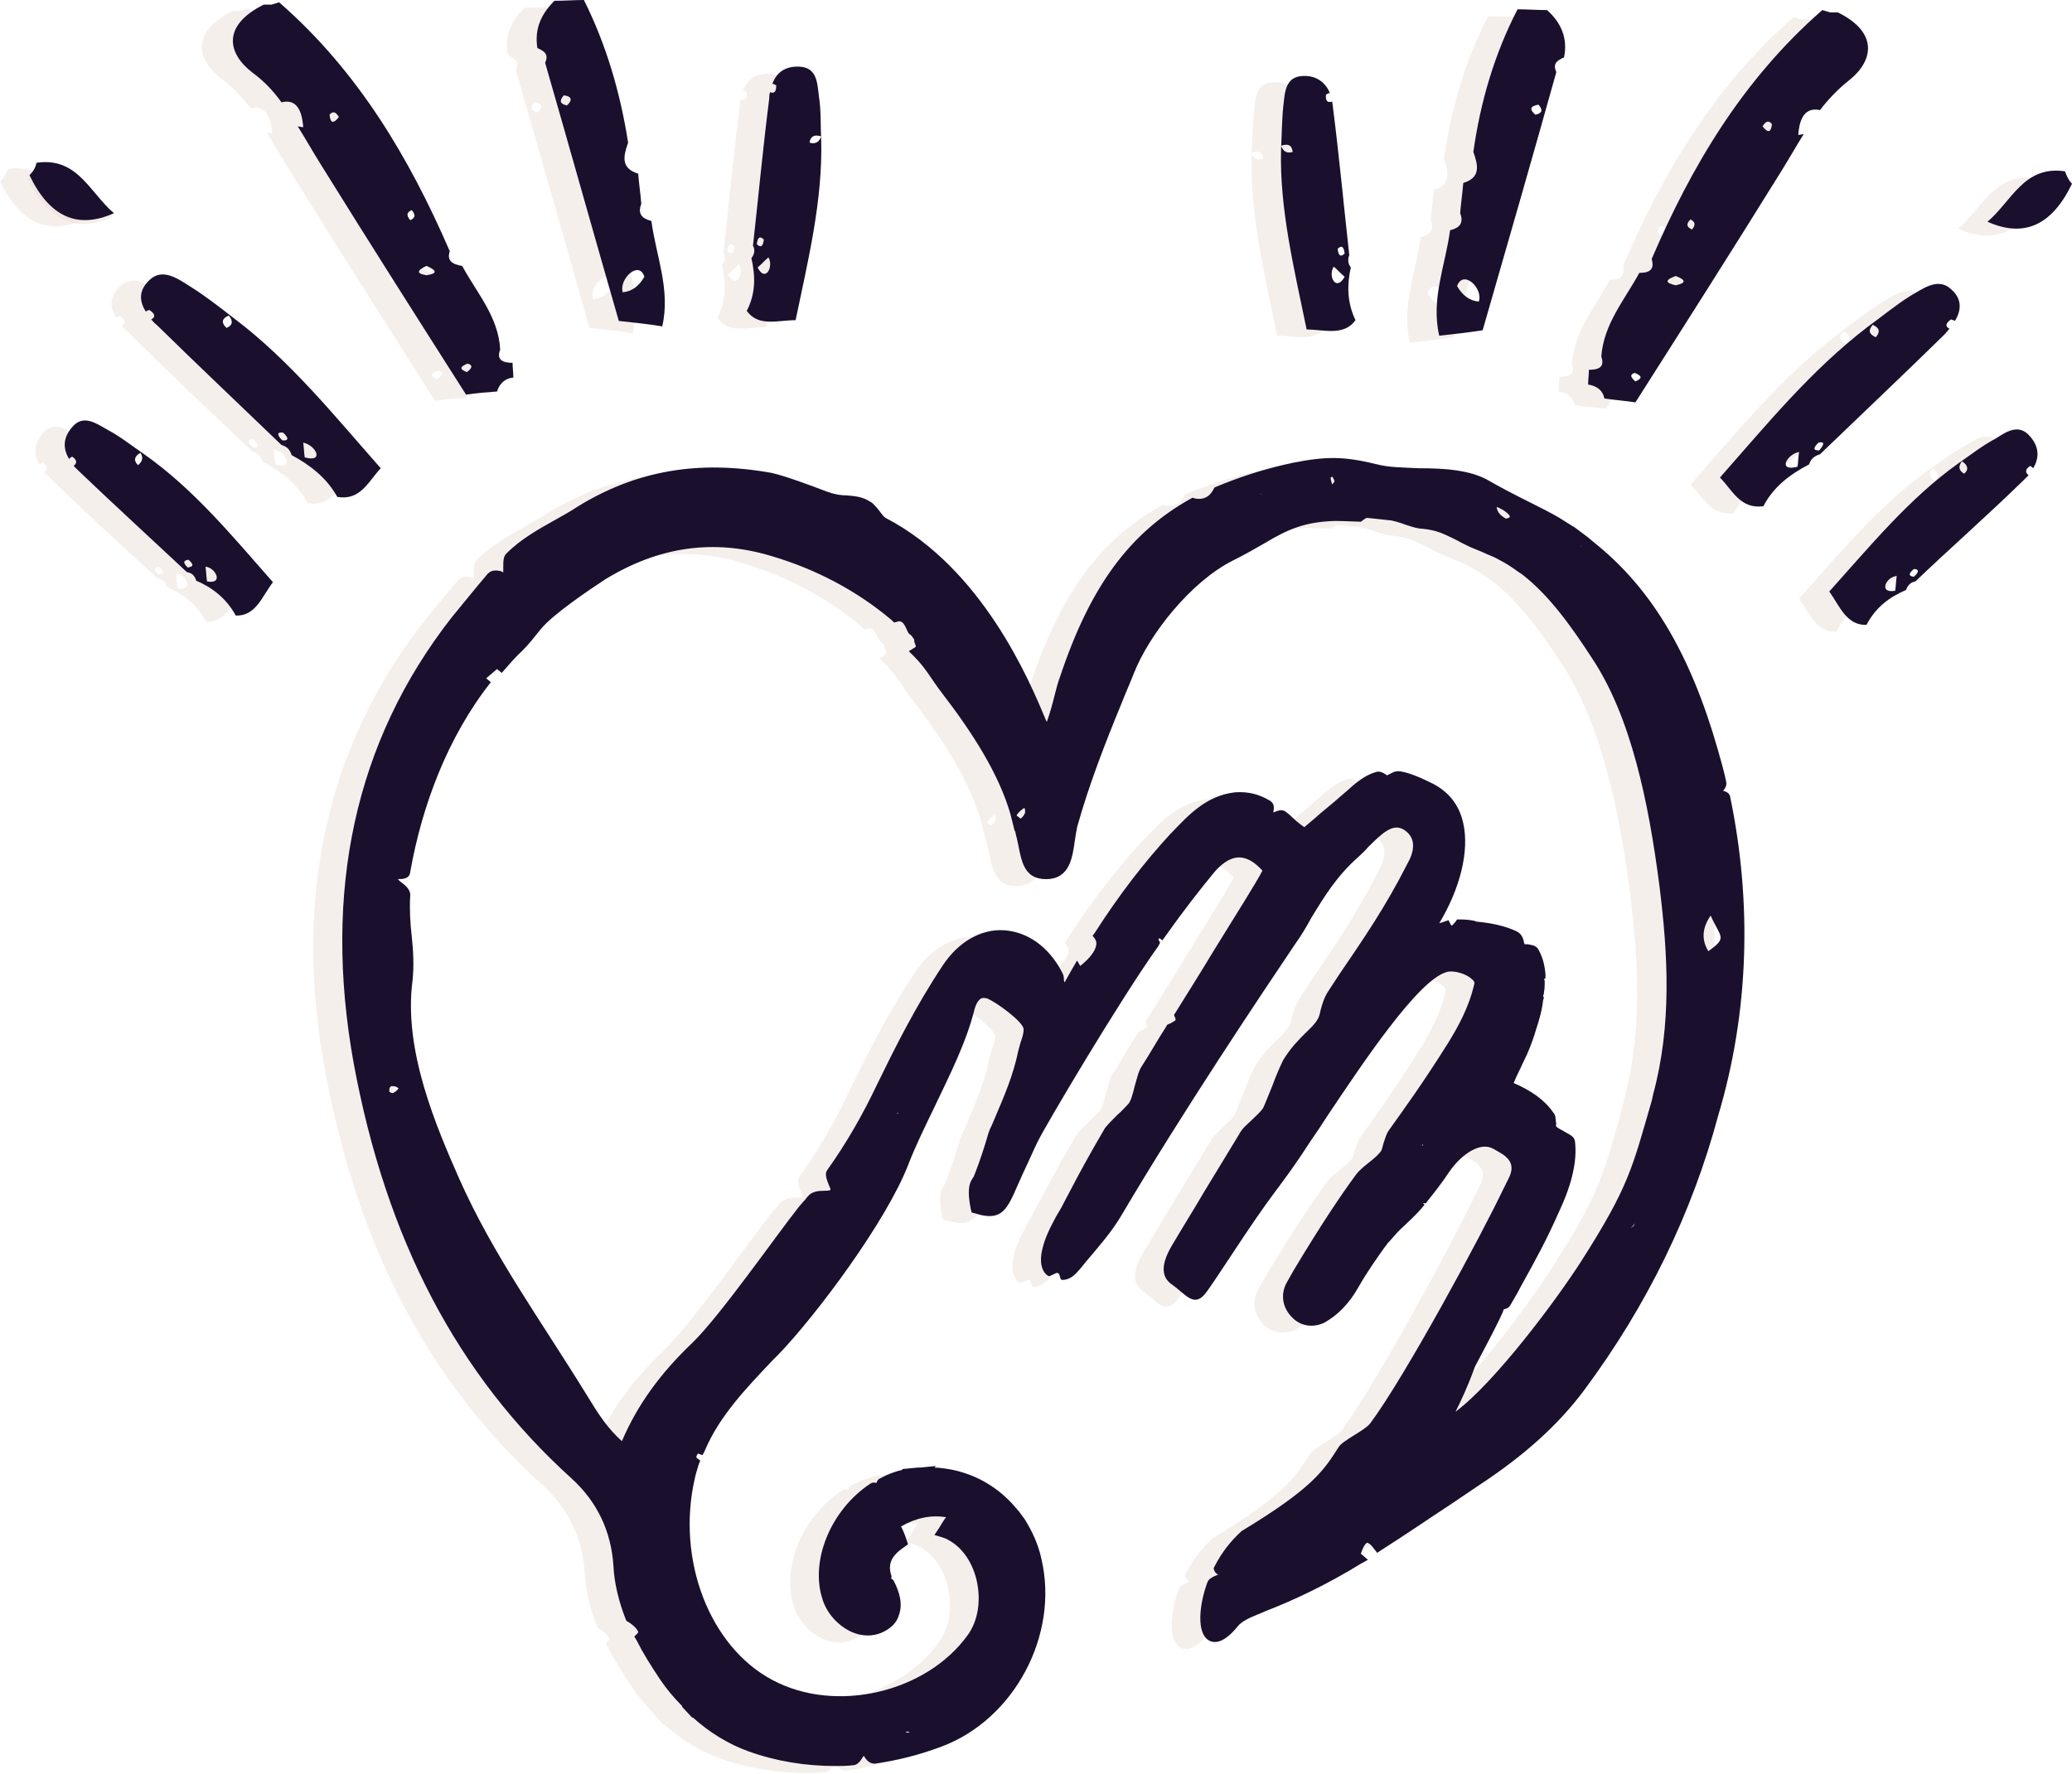
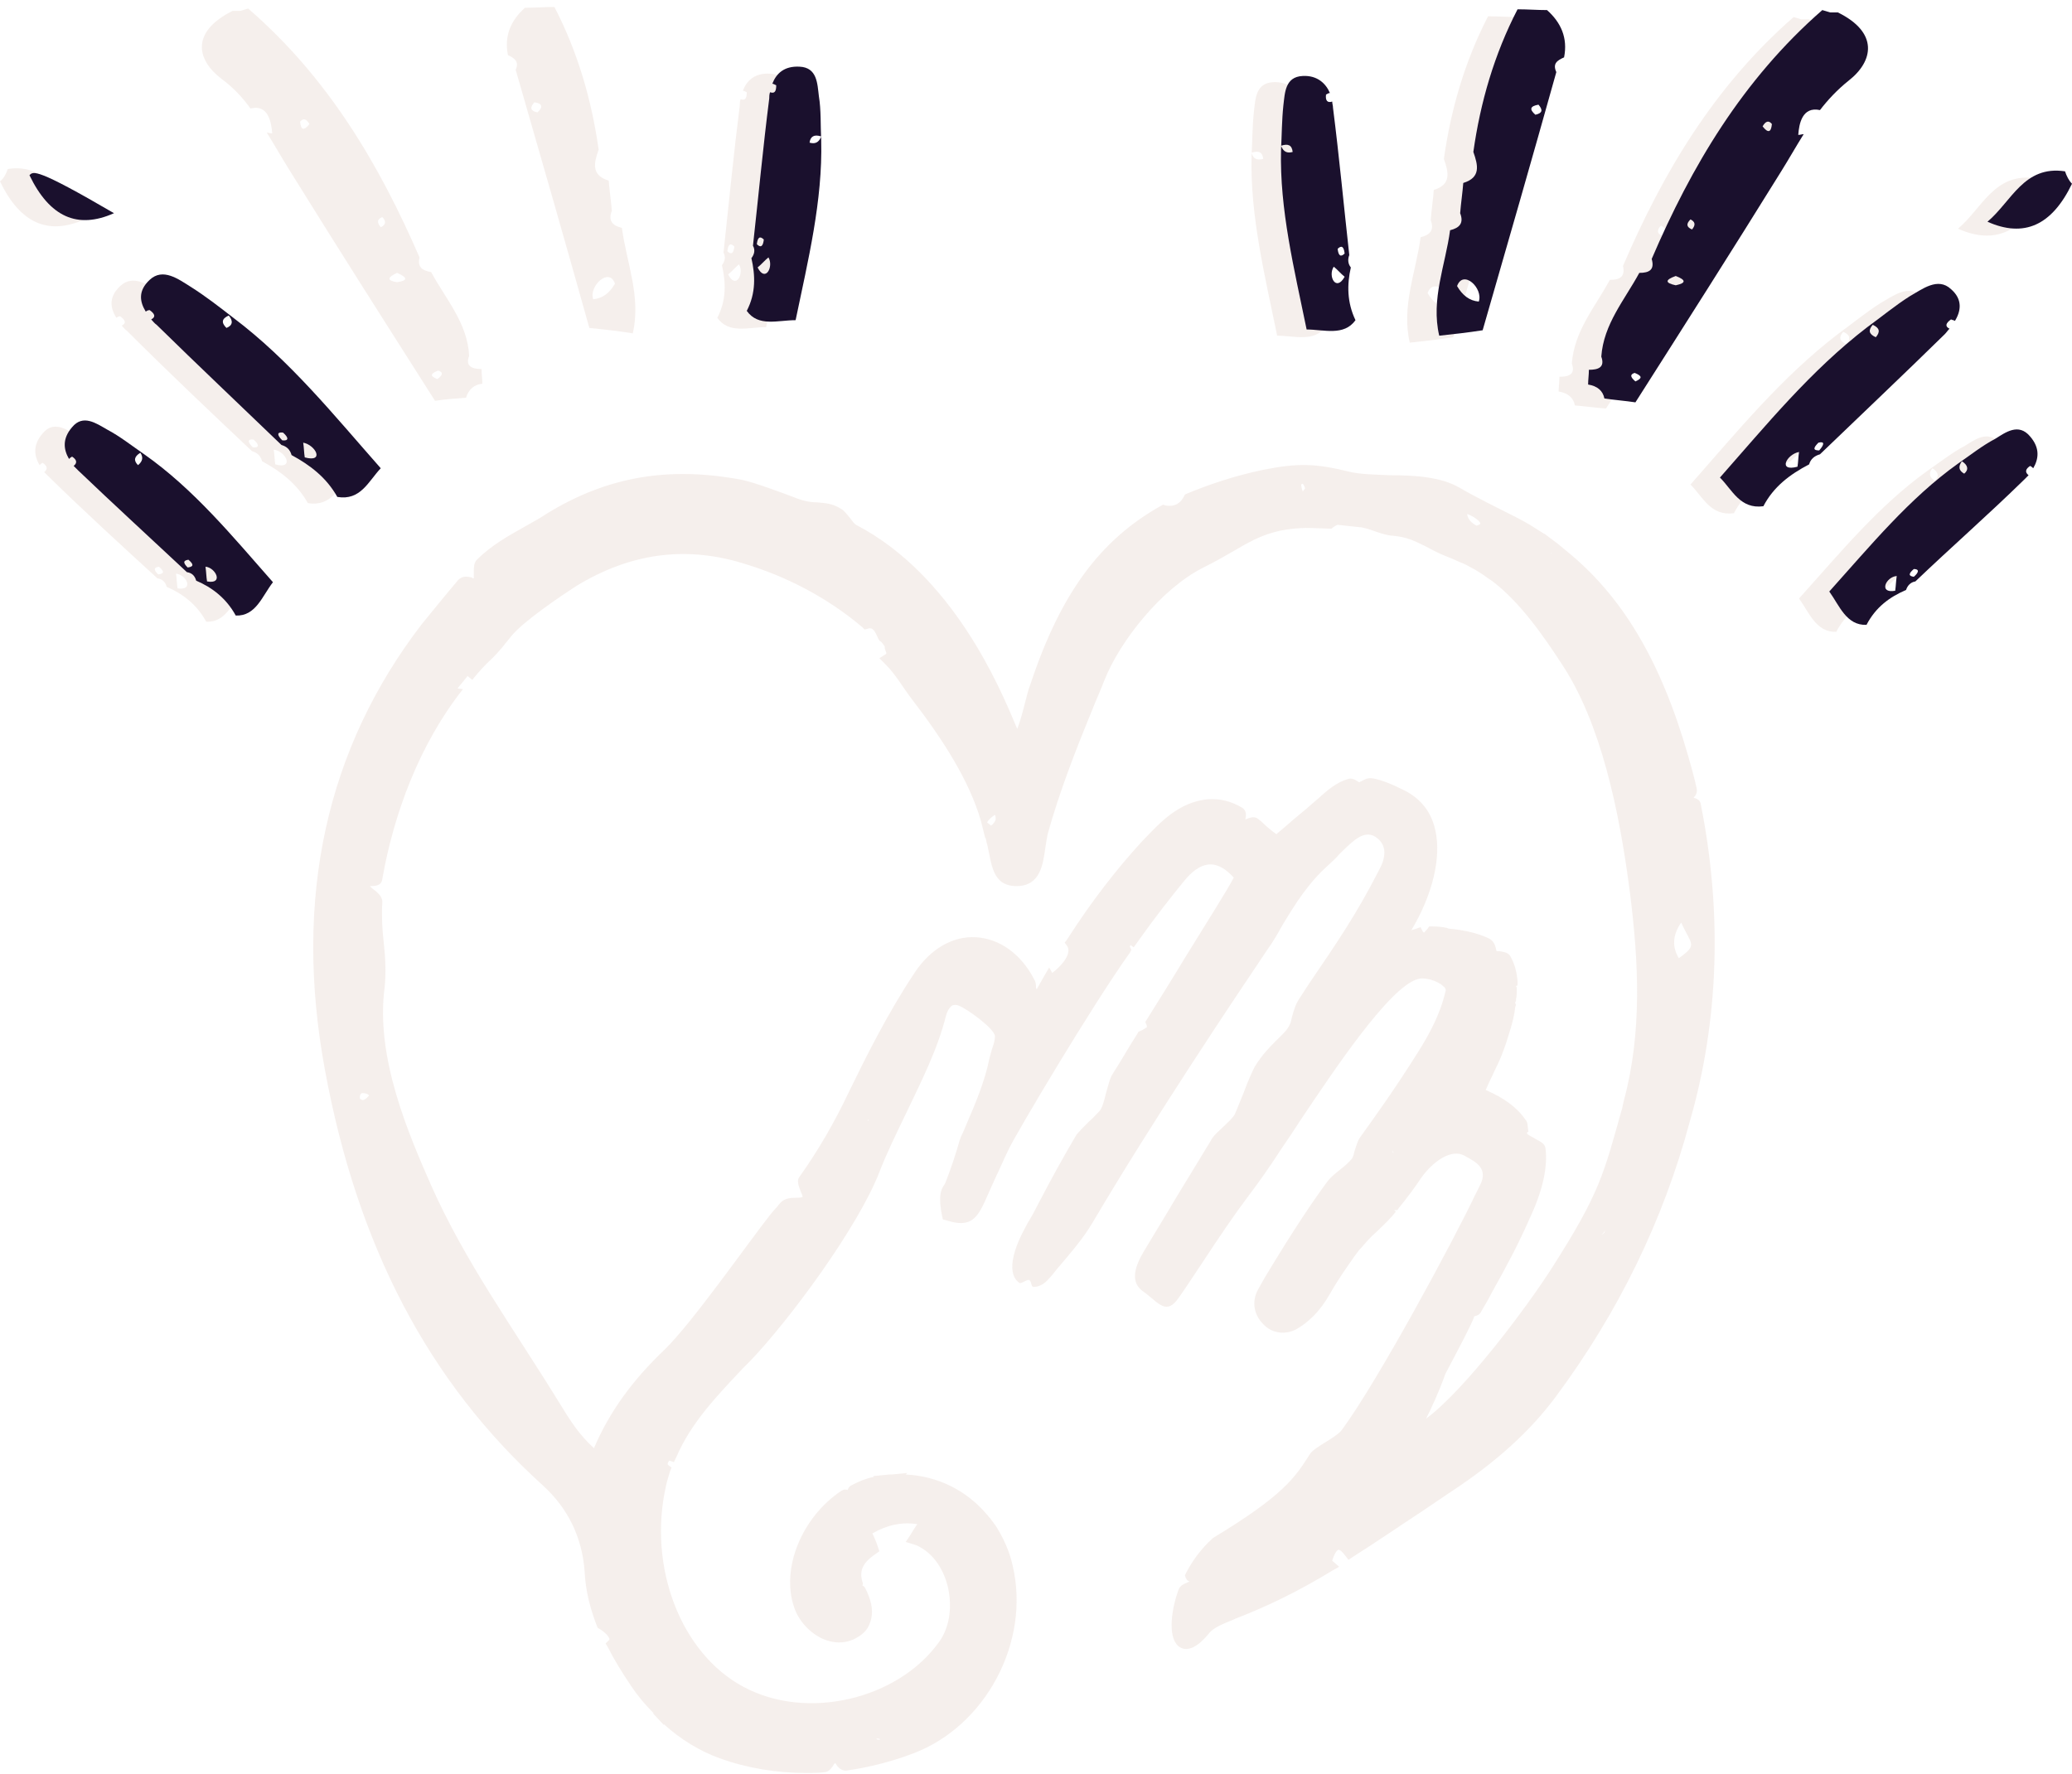
<svg xmlns="http://www.w3.org/2000/svg" version="1.1" id="Laag_1" x="0px" y="0px" viewBox="0 0 267.2 228.8" style="enable-background:new 0 0 267.2 228.8;" xml:space="preserve">
  <style type="text/css"> .st0{opacity:0.5;fill:#ECDFD9;enable-background:new ;} .st1{opacity:0.5;} .st2{fill:#ECDFD9;} .st3{fill:#1A102D;} </style>
-   <path class="st0" d="M3.6,23.1c2.6,5.4,6.2,7,10.9,4.9c-3.1-2.6-4.7-7.3-10-6.5C4.4,22.1,4.1,22.7,3.6,23.1z" />
  <g class="st1">
    <path class="st2" d="M219.3,103.6c-0.1-0.4-0.5-0.6-0.9-0.7c0.3-0.3,0.5-0.7,0.4-1.2c-0.3-1.4-0.7-2.8-1.1-4.2 c-3.5-12.2-8.5-20.7-15.9-26.6h0l-0.6-0.5c0,0-0.1-0.1-0.1-0.1l-2-1.5l0.1,0.1c-0.6-0.4-1.3-0.8-1.9-1.2c-1-0.6-2.6-1.4-4.2-2.2 c-1.8-0.9-3.7-1.9-4.9-2.6c-2.4-1.4-5.8-1.6-9-1.6c-2-0.1-3.9-0.1-5.4-0.5c-4.1-1-6.4-1.1-10.9-0.2c-3.8,0.8-7,1.9-9.9,3.1 l-0.2,0.1l-0.1,0.2c-0.5,1-1.3,1.4-2.4,1.2l-0.3-0.1l-0.2,0.1c-7.9,4.4-13,11.3-16.9,23c-0.3,0.8-0.5,1.6-0.7,2.4 c-0.3,1.2-0.6,2.3-1,3.4c-0.1-0.1-0.1-0.2-0.2-0.4c-2-4.8-8.1-19.4-20.6-25.9c-0.2-0.1-0.5-0.5-0.8-0.9c-0.4-0.5-0.8-1-1.2-1.2 c-1.1-0.7-2.1-0.7-3-0.8c-0.7,0-1.3-0.1-2-0.3l-0.6-0.2c-2.1-0.8-5.3-2-7.1-2.4c-9.5-1.8-17.4-0.4-25.1,4.3 c-0.9,0.6-1.8,1.1-2.7,1.6c-2.3,1.3-4.5,2.5-6.4,4.4c-0.4,0.4-0.4,1-0.4,1.8c0,0.2,0,0.4,0,0.6c-0.1,0-0.2,0-0.2-0.1 c-0.5-0.1-1.2-0.3-1.8,0.3c-1.7,2-3.3,4-4.7,5.7C42.1,96.5,37.8,115.8,41.9,138c4.2,22.8,13.4,40.3,28.1,53.6 c3.3,3,5.1,6.8,5.4,11.2c0.1,2.3,0.7,4.7,1.6,7l0.1,0.2l0.2,0.1c0.8,0.5,1.2,1,1.3,1.3c0,0,0,0.1-0.1,0.2l-0.4,0.4l0.3,0.5 c0.8,1.6,1.8,3.2,3,5c0.8,1.2,1.8,2.4,2.9,3.5h-0.1l1.4,1.5v-0.1c2.2,2,4.7,3.5,7.2,4.4c3.6,1.3,7.4,1.9,11.2,1.9 c0.8,0,1.5,0,2.3-0.1c0.6,0,1-0.6,1.3-1.1c0,0,0.1-0.1,0.1-0.1c0,0,0,0,0,0c0.3,0.5,0.7,1,1.4,1c2.8-0.4,5.7-1.1,8.6-2.2 c9.4-3.5,15.2-14.4,12.9-24.2c-0.4-1.9-1.2-3.6-2.2-5.2h0l-0.6-0.8c-0.1-0.2-0.3-0.3-0.4-0.5l-0.1-0.1l0,0c-2.6-3.1-6.3-5-10.5-5.2 l0.2-0.2l-2,0.2c-0.1,0-0.2,0-0.3,0l-2.1,0.2l0.1,0.1c-1,0.2-2,0.6-2.9,1.1c-0.3,0.1-0.4,0.4-0.5,0.6c-0.2-0.1-0.5-0.1-0.8,0.1 c-5.1,3.4-7.8,10-6.1,15c0.6,1.8,2,3.3,3.7,4.1c1.4,0.6,2.7,0.6,3.9,0.1c1.1-0.5,1.9-1.2,2.2-2.2c0.6-1.6,0-3.2-0.6-4.4 c-0.1-0.2-0.2-0.3-0.4-0.4c0.1-0.1,0.1-0.3,0-0.5c-0.4-1.4,0.1-2.4,1.5-3.4l0.7-0.5l-0.2-0.6c-0.2-0.6-0.4-1.1-0.7-1.7 c1.9-1.1,3.8-1.5,5.8-1.2c-0.3,0.4-0.6,0.9-0.9,1.4l-0.6,0.9l1,0.3c0.3,0.1,0.6,0.2,0.9,0.4c1.8,1,3.1,3,3.6,5.4 c0.5,2.5,0.1,5-1.2,6.8c-5.3,7.4-17,10.2-25.2,5.8c-8.1-4.3-12.4-15.5-10-26c0.1-0.5,0.3-1.1,0.5-1.8l0.2-0.5l-0.4-0.3 c-0.1-0.1-0.1-0.1-0.1-0.2c0,0,0-0.1,0.2-0.4l0.6,0.2l0.3-0.6c1.9-4.5,5.4-8.1,8.7-11.6l0.8-0.8c5-5.2,13.9-17.2,16.7-24.4 c1-2.6,2.3-5.2,3.5-7.7c1.9-4,4-8.1,5.1-12.5c0.2-0.7,0.5-1.1,0.8-1.3c0.2-0.1,0.5-0.1,0.8,0c1.1,0.4,4.8,3.1,4.7,4 c0,0.6-0.2,1.1-0.4,1.7c-0.1,0.4-0.2,0.7-0.3,1.1c-0.6,3-1.8,5.8-3,8.6c-0.9,2.2-0.5,0.8-1.2,3.2c-0.6,2-1.3,3.8-1.5,4.3 s-1.1,0.9-0.4,4.3l0.1,0.4l0.4,0.1c4,1.3,4.3-1,6.2-5.1c0.9-1.9,1.4-3.1,1.9-4.1c0.9-1.9,10.6-18.3,15.6-25.3l0.2-0.4l-0.2-0.4 c0-0.1,0.1-0.1,0.1-0.2l0.4,0.3l0.5-0.7c2.2-3.1,4.3-5.8,6.2-8.1c0.6-0.7,1.8-1.9,3.2-1.9h0c1,0,2,0.6,3,1.7 c-0.7,1.4-3.3,5.5-6.2,10.2c-1.5,2.5-3.2,5.2-5,8.1l-0.2,0.3l0.1,0.3c0.1,0.1,0.1,0.3,0.1,0.4c-0.3,0.2-0.6,0.4-0.9,0.5l-0.2,0.1 l-0.1,0.2c-1.1,1.7-2.1,3.5-3.2,5.2c-0.4,0.6-0.6,1.6-0.9,2.6c-0.2,0.9-0.5,1.9-0.8,2.2s-0.8,0.9-1.4,1.4c-0.6,0.6-1.2,1.2-1.6,1.7 c-2,3.4-3.4,6-4.6,8.3c-0.5,0.9-0.9,1.8-1.4,2.6l-0.3,0.5c-0.8,1.5-1.6,3-1.9,4.8c-0.2,1.4,0.1,2.4,0.9,2.9c0.2,0.1,1-0.5,1.2-0.4 c0.4,0.2,0.2,0.9,0.6,0.9c0.7,0,1.4-0.4,1.9-1c0.4-0.4,0.7-0.8,1.1-1.3c1.6-1.9,3.3-3.8,4.6-6c7.9-13.4,18.3-28.9,22.4-35 c0.8-1.1,1.5-2.3,2.1-3.4c1.7-2.8,3.3-5.4,6-7.8c0.4-0.4,0.9-0.8,1.3-1.3c1.9-1.9,3.2-3.1,4.6-2.3c1.8,1.1,1.3,3,0.5,4.4 c-2.9,5.7-5.6,9.6-9,14.6l-1.3,2c-0.5,0.8-0.7,1.6-0.9,2.3c-0.1,0.5-0.2,0.9-0.4,1.2c-0.4,0.7-1,1.2-1.6,1.8 c-0.9,0.9-1.8,1.8-2.8,3.4c-0.3,0.6-0.9,1.9-1.4,3.3c-0.5,1.2-1,2.5-1.2,2.9c-0.4,0.6-0.9,1-1.4,1.5c-0.6,0.6-1.3,1.1-1.7,1.9 c-2.1,3.5-3.3,5.4-4.5,7.4c-1.1,1.9-2.3,3.8-4.2,7c-1.7,2.9-1,4.2-0.1,4.9c1.9,1.3,2.9,3.1,4.4,1.3c0.5-0.6,2.4-3.5,2.8-4.1 c0.1-0.2,0.3-0.4,0.4-0.6c2.7-4.1,4.2-6.3,6-8.7c1.2-1.6,2.6-3.5,4.4-6.3c0.7-1,1.5-2.2,2.4-3.6c4.3-6.4,11.4-17.1,15.1-18.2 c0.9-0.3,2.6,0.2,3.3,0.9c0.3,0.2,0.4,0.5,0.3,0.7c-0.7,3-2.1,5.5-3.4,7.6c-3.2,5.1-5.6,8.4-7.6,11.2c-0.3,0.4-0.5,1.1-0.7,1.7 c-0.1,0.4-0.2,0.9-0.4,1.1c-0.4,0.5-0.9,0.9-1.4,1.3c-0.6,0.5-1.2,0.9-1.8,1.7c-1.9,2.6-4.2,6-7.7,11.8l-0.3,0.5 c-0.3,0.5-0.6,1.1-0.9,1.6c-0.8,1.5-0.5,3.2,0.7,4.4c1.1,1.2,2.8,1.4,4.2,0.7c1.6-0.9,3.1-2.3,4.4-4.6c1.2-2.1,2.3-3.6,3.2-4.9 l0.6-0.8l0.2-0.2c0.7-0.8,1.2-1.4,1.9-2c0.6-0.6,1.3-1.2,2.1-2.1l0.5-0.6l-0.2-0.2h0.4l0.2-0.3c0.9-1.1,1.9-2.4,2.9-3.9 c1.5-2.1,3.9-3.8,5.6-2.8c1.2,0.7,3.2,1.5,1.9,3.9c-0.2,0.4-0.4,0.8-0.6,1.2c-2.8,5.9-12.6,24.1-17.2,30.3c-0.8,1-3.6,2.2-4.1,3.1 c-1.9,3-3.4,5.3-12.5,10.8l-0.1,0.1c-1.3,1.2-2.4,2.6-3.3,4.3l-0.2,0.4l0.1,0.3c0.1,0.2,0.2,0.4,0.5,0.5c-0.7,0.3-1.2,0.5-1.4,1 c-1.1,3-1.4,6.6,0.2,7.5c0.7,0.4,1.9,0.4,3.7-1.8c0.6-0.8,2-1.3,3.2-1.8l0.2-0.1c3.9-1.5,8.1-3.5,12.5-6.2l0.9-0.5l-0.8-0.7 c0,0-0.1,0-0.1-0.1c0.4-1.3,0.8-1.4,0.8-1.4c0.1,0,0.4,0.1,0.9,0.8l0.4,0.5l0.6-0.4c3-1.9,5.9-3.9,8.8-5.8c1.2-0.8,2.5-1.7,3.7-2.5 c6.1-4,10.4-8,13.6-12.3c8.1-10.9,13.9-22.8,17.3-35.5C221.7,131.6,222.1,117.5,219.3,103.6L219.3,103.6z M216.8,119 c1.3,2.9,2.2,2.8-0.3,4.6C215.6,122.1,215.7,120.6,216.8,119z M207,158.7c0,0.1-0.1,0.2-0.1,0.3c-0.1,0.1-0.3,0.2-0.4,0.3 C206.7,159.1,206.9,158.9,207,158.7L207,158.7z M112,144.5c0,0,0,0-0.1,0.1c0-0.1,0-0.1,0-0.1s0,0,0.1-0.1 C112,144.4,112,144.5,112,144.5L112,144.5z M127.3,106.1l0.1-0.2c0.1-0.1,0.3-0.4,0.9-0.8c0.1,0.2,0.1,0.4,0.1,0.6 c-0.1,0.3-0.3,0.6-0.6,0.8c0,0-0.1-0.1-0.1-0.1L127.3,106.1L127.3,106.1z M190.4,67.8c-0.7-0.4-1.1-0.8-1.2-1.5 c0.9,0.3,1.7,1,1.7,1.2C190.9,67.6,190.8,67.7,190.4,67.8z M168,63.4c-0.1-0.3-0.2-0.6-0.2-0.9c0.1-0.1,0.2-0.1,0.2-0.1 c0,0,0.2,0.2,0.3,0.6L168,63.4L168,63.4z M158.7,64.7c0,0,0.1-0.1,0.1-0.1C158.8,64.6,158.7,64.7,158.7,64.7L158.7,64.7L158.7,64.7 z M60.3,87.2l0.6,0.5c0.8-1,1.7-2,2.6-2.8c0.9-0.9,1.6-1.8,2.4-2.8c1.5-1.9,6.4-5.2,8.4-6.5c6.9-4.2,13.9-5.2,21.3-3 c5.8,1.7,11.1,4.5,15.6,8.3l0.3,0.3l0.4-0.1c1-0.4,1.2,1.4,1.6,1.6c0.2,0.1,0.4,0.4,0.6,0.7c-0.1,0.4,0.4,0.9,0.1,1l-0.8,0.5 l0.7,0.7c1.5,1.5,2.2,2.9,3.5,4.6c4,5.2,7.4,10.5,8.9,15.7l0.5,2c0,0.1,0,0.1,0.1,0.2c0.1,0.3,0.1,0.6,0.2,0.8 c0.6,2.5,0.6,5.4,3.8,5.4h0c3.1,0,3.4-2.9,3.7-4.9c0.1-0.7,0.2-1.3,0.3-1.8c1.5-5.4,3.6-10.8,5.7-15.9c0.5-1.3,1.1-2.6,1.6-3.9 c2-5.1,7.4-11.9,12.8-14.6c1.6-0.8,3-1.6,4.2-2.3c3-1.8,5.2-2.7,9-2.8c0.2,0,1,0,3.3,0.1c0,0,0.6-0.5,0.8-0.5l2.8,0.3 c0.4,0,1.4,0.3,2.2,0.6c0.9,0.3,1.6,0.5,2.1,0.5c2,0.2,2.8,0.7,4.1,1.3c0.8,0.4,1.6,0.9,2.9,1.4c0.5,0.2,1,0.4,1.4,0.6 c0.5,0.2,1,0.4,1.5,0.7c0.8,0.4,1.6,0.9,2.4,1.5l0.6,0.4c3.5,2.7,6.4,6.8,9,10.8c4.9,7.5,7.3,18.5,8.7,29.4 c1.1,8.8,1.6,17.9-0.8,26.8l-0.2,0.9c-2.4,8.6-2.9,11-9.1,20.7c-3.2,5-11.1,15.6-16.2,19.4c0.7-1.4,1.6-3.3,2.5-5.8 c0.1-0.2,3.8-7.1,3.7-7.4c0.4-0.1,0.7-0.2,0.9-0.6c0.6-1,1.1-1.9,1.4-2.5c1.9-3.4,3.4-6.2,4.8-9.4c1.8-3.8,2.4-6.8,2.1-9.2 c-0.1-0.6-0.6-0.8-1.3-1.2c-0.3-0.2-1-0.5-1.1-0.7L197,146h0.1l-0.1-0.8c0-0.3-0.1-0.6-0.3-0.8c-1.1-1.6-2.8-2.8-5.1-3.8 c0.4-1,0.8-1.7,1.1-2.4c0.8-1.6,1.3-2.8,2.1-5.5c0.3-1,0.5-1.9,0.6-2.8l0.1-0.3l-0.1-0.2c0,0,0,0,0-0.1l0.1-0.2l0-0.2 c0.1-0.4,0.1-0.9,0.1-1.2v-0.3l-0.1-0.2l0.2-0.1l0-0.5c-0.1-1.3-0.4-2.3-0.9-3.2c-0.3-0.6-1-0.6-1.4-0.7c-0.1,0-0.3,0-0.4,0 c0-0.1-0.1-0.2-0.1-0.4c-0.1-0.4-0.3-1-1-1.3c-1.3-0.6-2.9-1-4.9-1.2c-0.1,0-0.2,0-0.4-0.1c-0.4-0.1-1.1-0.2-1.9-0.2h-0.4l-0.2,0.3 c-0.3,0.3-0.4,0.5-0.5,0.5c0,0,0-0.1-0.1-0.1l-0.3-0.6l-0.6,0.2c-0.2,0.1-0.4,0.1-0.6,0.2c2.7-4.5,3.9-9.3,3.1-12.9 c-0.5-2.3-1.8-4-3.9-5.1c-1.6-0.8-3-1.4-4.2-1.6c-0.7-0.1-1.1,0.2-1.5,0.4c-0.1,0-0.1,0.1-0.2,0.1c-0.1,0-0.2-0.1-0.2-0.1 c-0.3-0.2-0.8-0.5-1.3-0.3c-1.4,0.4-2.6,1.4-3.8,2.5l-0.7,0.6c-1.1,1-2.3,1.9-3.4,2.9l-1.3,1.1c-0.6-0.4-1.4-1.1-1.9-1.6l-0.5-0.4 c-0.4-0.3-0.9-0.2-1.6,0.1c0.1-0.5,0.2-1.1-0.4-1.5c-1.5-0.9-2.9-1.2-4.5-1.1c-3.7,0.4-6,2.9-8.2,5.2l-0.2,0.2 c-3.3,3.6-6.5,7.7-9.7,12.7l-0.3,0.4l0.3,0.4c0.5,0.7,0,2-1.9,3.5l-0.4-0.7l-0.7,1.2c-0.3,0.5-0.6,1.1-0.9,1.6 c-0.1-0.1-0.1-0.2-0.1-0.3c0-0.3,0-0.6-0.3-1.1c-1.7-3.2-4.4-5.1-7.4-5.3c-3-0.2-5.9,1.5-7.9,4.5c-3.6,5.4-6.4,11.1-8.5,15.4 c-1.8,3.8-3.9,7.5-6.4,11c-0.4,0.5-0.1,1.2,0.2,2c0.1,0.2,0.2,0.4,0.2,0.6c-0.2,0.1-0.6,0.1-0.8,0.1c-0.8,0-1.6,0.1-2.1,0.7 c-0.2,0.2-0.3,0.4-0.5,0.6l-0.1,0.1l0,0l-0.6,0.7c-3,3.8-10.1,14-13.7,17.5c-4.1,3.9-7.1,8-9.1,12.7c-1.9-1.7-3.1-3.6-4.5-5.9 c-6.1-9.9-12.1-18.1-16.5-28c-2.9-6.6-7.2-16.5-6-25.5c0.2-1.9,0.1-3.9-0.1-5.7c-0.2-1.7-0.3-3.5-0.2-5.2c0.1-0.8-0.6-1.4-1.3-1.9 c-0.1-0.1-0.2-0.2-0.3-0.3c0.6,0,1.5,0,1.6-0.9c1.5-8.5,4.8-17.4,10.4-24.5L59,88.8l0,0L60.3,87.2L60.3,87.2z M47.6,141.3 c-0.4,0.5-0.7,0.6-0.8,0.6c-0.1,0-0.3-0.1-0.4-0.2c0-0.3,0-0.6,0.3-0.7C46.9,141,47.3,141,47.6,141.3L47.6,141.3z M200,71.4 c0,0,0.1-0.1,0.1-0.1v0C200.1,71.4,200,71.4,200,71.4z M113.5,224.4c-0.2,0-0.4,0-0.5-0.1c0.2-0.1,0.3,0,0.4,0 C113.4,224.3,113.5,224.4,113.5,224.4z M179.7,148.7c-0.1,0-0.1-0.1-0.1-0.1l0,0c0,0,0-0.1,0-0.2 C179.6,148.5,179.7,148.6,179.7,148.7z" />
    <path class="st2" d="M207.6,36.1c-1.9,3.5-4.6,6.6-4.9,10.8c0.5,1.4-0.4,1.7-1.6,1.7c0,0.6-0.1,1.3-0.1,1.9 c1.2,0.2,1.9,0.8,2.1,1.8l0,0c1.3,0.1,2.7,0.3,4,0.4C213.5,42.9,219.9,33,226,23c1-1.6,1.9-3.2,2.9-4.8c-0.2,0-0.4,0.1-0.7,0.1 c0.1-1.4,0.5-3.7,2.8-3.2c1-1.3,2.2-2.6,3.7-3.8c3.2-2.5,3.9-6.2-1.4-8.8h-1l-1-0.3c-10.3,9-16.9,20.2-22,32.1 C209.6,35.7,208.9,36.1,207.6,36.1L207.6,36.1z M207.1,50.1c-0.7-0.6-0.7-0.9-0.1-1.1C208,49.4,208,49.7,207.1,50.1z M223.5,17.2 c0.4-0.7,0.8-0.8,1.2-0.3C224.6,18,224.2,18.1,223.5,17.2z M214.2,29.1c0.6,0.3,0.7,0.7,0.2,1.3C213.7,30.2,213.6,29.7,214.2,29.1z M212.2,36.5c1.3,0.5,1.4,0.9,0,1.2C210.9,37.4,210.9,37,212.2,36.5z" />
    <path class="st2" d="M195.7,2.2c-1.2,0-2.5-0.1-3.8-0.1c-3,5.8-4.8,12-5.7,18.4c0.6,1.7,1,3.3-1.3,4c-0.1,1.3-0.3,2.6-0.4,3.9 c0.5,1.3-0.1,1.9-1.3,2.2c-0.6,4.5-2.5,8.9-1.4,13.6c1.9-0.2,3.7-0.4,5.6-0.7c3.2-11.1,6.4-22.2,9.5-33.3c-0.5-1.1,0.1-1.5,1-1.9 C198.4,5.8,197.5,3.8,195.7,2.2L195.7,2.2z M186.9,39.8c-1.2-0.1-2.1-0.8-2.8-2C184.9,35.6,187.5,38.1,186.9,39.8z M194.2,15.7 c-0.8-0.7-0.7-1.1,0.4-1.3C195.2,15.1,195,15.5,194.2,15.7z" />
    <path class="st2" d="M263.4,24.6c-2.6,5.4-6.2,7-10.9,4.9c3.1-2.6,4.7-7.3,10-6.5C262.7,23.6,263,24.2,263.4,24.6z" />
    <path class="st2" d="M247,44c0.2-0.2,0.4-0.5,0.6-0.7c-0.6-0.3-0.5-0.7,0.2-1.2c0.2,0.1,0.4,0.1,0.5,0.2c0.8-1.3,1-2.8-0.5-4.1 c-1.7-1.6-3.7,0-5.3,0.9c-1.9,1.2-3.7,2.7-5.5,4c-7.3,5.6-13,12.6-19,19.4c1.6,1.6,2.6,4.1,5.6,3.7c1.3-2.5,3.4-4.1,5.9-5.4 c0.2-0.7,0.7-1.1,1.4-1.3C236.3,54.3,241.7,49.2,247,44L247,44z M237.7,42.8c0.9,0.4,1,0.9,0.4,1.6C237.2,44,237.1,43.5,237.7,42.8 z M230.8,58.9c-0.8,0-0.8-0.3-0.1-1C231.5,57.8,231.5,58.2,230.8,58.9z M228.1,59.2c-0.1,0.6-0.1,1.3-0.2,1.9 C225.4,61.8,226.6,59.4,228.1,59.2z" />
    <path class="st2" d="M168.1,14.7c0-0.3-0.1-0.5-0.1-0.8c-0.6,0.2-0.9-0.1-0.8-0.9c0.2-0.1,0.3-0.2,0.5-0.2 c-0.5-1.2-1.6-2.3-3.5-2.2c-2.3,0.1-2.3,2.2-2.5,3.8c-0.2,1.9-0.2,3.8-0.3,5.7c-0.2,7.7,1.7,15.4,3.3,23.2c2.2,0,4.8,0.9,6.3-1.2 c-1.1-2.3-1.1-4.6-0.6-6.8c-0.4-0.5-0.4-1.1-0.2-1.6C169.5,27.4,168.9,21.1,168.1,14.7L168.1,14.7z M161.4,19.7 c0.9-0.3,1.4-0.1,1.5,0.8C162.1,20.7,161.6,20.5,161.4,19.7z M169.6,33.6c-0.5,0.5-0.8,0.3-0.9-0.6 C169.2,32.5,169.5,32.7,169.6,33.6z M168.2,35.3c0.5,0.4,0.9,0.9,1.4,1.3C168.5,38.6,167.4,36.5,168.2,35.3z" />
    <path class="st2" d="M257.1,62.8c0.2-0.2,0.4-0.4,0.6-0.6c-0.5-0.4-0.4-0.8,0.2-1.2c0.2,0.1,0.3,0.2,0.4,0.3 c0.7-1.2,0.9-2.6-0.4-4.1c-1.5-1.8-3.2-0.5-4.5,0.3c-1.7,0.9-3.2,2.1-4.8,3.2c-6.3,4.5-11.3,10.6-16.6,16.5 c1.3,1.8,2.2,4.4,4.8,4.3c1.2-2.3,3-3.6,5.1-4.5c0.2-0.6,0.6-1,1.2-1.1C247.8,71.5,252.6,67.3,257.1,62.8L257.1,62.8z M249.2,60.4 c0.8,0.5,0.9,1.1,0.3,1.6C248.8,61.6,248.7,61,249.2,60.4z M243,75.3c-0.7-0.1-0.7-0.4,0-1C243.7,74.3,243.7,74.7,243,75.3z M240.8,75.2c-0.1,0.6-0.1,1.2-0.2,1.9C238.4,77.4,239.4,75.3,240.8,75.2z" />
    <path class="st2" d="M54.1,33.2c-5.2-12-11.8-23.2-22.1-32.1l-1,0.3h-1c-5.4,2.7-4.7,6.3-1.4,8.8c1.5,1.1,2.7,2.4,3.7,3.8 c2.3-0.6,2.7,1.8,2.8,3.2c-0.3,0-0.5-0.1-0.7-0.1c1,1.6,1.9,3.2,2.9,4.8c6.2,10,12.5,19.9,18.8,29.8c1.3-0.2,2.7-0.3,4-0.4l0,0 c0.3-1,1-1.7,2.1-1.8c0-0.6-0.1-1.3-0.1-1.9c-1.3,0-2.1-0.4-1.6-1.7c-0.2-4.2-3-7.3-4.9-10.8C54.5,34.9,53.8,34.5,54.1,33.2 L54.1,33.2z M56.5,47.8c0.7,0.2,0.6,0.6-0.1,1.1C55.4,48.5,55.5,48.2,56.5,47.8z M38.7,15.7c0.4-0.5,0.8-0.4,1.2,0.3 C39.2,16.9,38.8,16.8,38.7,15.7z M49.1,29.3c-0.5-0.6-0.5-1,0.2-1.3C49.8,28.5,49.8,29,49.1,29.3z M51.2,36.4 c-1.3-0.2-1.3-0.6,0-1.2C52.6,35.8,52.6,36.2,51.2,36.4z" />
    <path class="st2" d="M65.5,7.1c0.8,0.4,1.5,0.8,1,1.9c3.2,11.1,6.4,22.2,9.5,33.3c1.9,0.2,3.8,0.4,5.6,0.7 c1.1-4.7-0.8-9.1-1.4-13.6c-1.2-0.3-1.8-0.9-1.3-2.2c-0.1-1.3-0.3-2.6-0.4-3.9c-2.3-0.7-1.9-2.3-1.3-4c-0.9-6.4-2.7-12.6-5.7-18.4 C70.2,0.9,69,1,67.7,1C65.9,2.6,65,4.6,65.5,7.1L65.5,7.1z M79.3,36.6c-0.7,1.2-1.6,1.9-2.8,2C75.9,36.9,78.6,34.4,79.3,36.6z M68.9,13.2c1,0.1,1.2,0.6,0.4,1.3C68.4,14.3,68.3,13.9,68.9,13.2z" />
    <path class="st2" d="M0,23.4c2.6,5.4,6.2,7,10.9,4.9C7.8,25.7,6.2,21,1,21.8C0.8,22.4,0.5,23,0,23.4z" />
    <path class="st2" d="M32.5,58.2c0.7,0.2,1.1,0.6,1.3,1.3c2.4,1.3,4.5,2.9,5.9,5.4c3,0.5,4-2,5.6-3.7c-6-6.8-11.7-13.9-19-19.4 c-1.8-1.4-3.6-2.8-5.5-4c-1.6-1-3.6-2.5-5.3-0.9c-1.5,1.4-1.3,2.8-0.5,4.1c0.1-0.1,0.3-0.2,0.5-0.2c0.7,0.5,0.8,0.9,0.2,1.2 c0.2,0.2,0.4,0.5,0.7,0.7C21.7,48,27.1,53.1,32.5,58.2L32.5,58.2z M25.4,43.2c-0.7-0.7-0.6-1.2,0.3-1.6 C26.3,42.3,26.2,42.8,25.4,43.2z M32.7,56.7c0.8,0.7,0.7,1.1-0.1,1C31.9,57,31.9,56.6,32.7,56.7z M35.5,59.9 c-0.1-0.6-0.1-1.3-0.2-1.9C36.9,58.2,38,60.6,35.5,59.9z" />
    <path class="st2" d="M93.3,32.6c0.3,0.5,0.2,1.1-0.2,1.6c0.5,2.2,0.6,4.5-0.6,6.8c1.5,2.1,4,1.2,6.3,1.2c1.6-7.7,3.5-15.4,3.3-23.2 c-0.1-1.9,0-3.9-0.3-5.7c-0.2-1.6-0.2-3.7-2.5-3.8c-2-0.1-3,0.9-3.5,2.2c0.1,0,0.3,0.1,0.5,0.2c0,0.8-0.2,1.1-0.8,0.9 c-0.1,0.3-0.1,0.6-0.1,0.8C94.6,19.9,94,26.2,93.3,32.6L93.3,32.6z M100.5,19.3c0.1-0.8,0.6-1.1,1.5-0.8 C101.8,19.3,101.3,19.5,100.5,19.3z M94.7,31.8c-0.1,0.9-0.4,1.1-0.9,0.6C93.9,31.5,94.2,31.3,94.7,31.8z M93.9,35.4 c0.5-0.4,0.9-0.9,1.4-1.3C96,35.3,94.9,37.4,93.9,35.4z" />
    <path class="st2" d="M20.3,74.6c0.6,0.1,1,0.4,1.2,1.1c2.1,0.9,3.9,2.3,5.1,4.5c2.6,0.1,3.4-2.5,4.8-4.3 c-5.2-5.9-10.2-12-16.6-16.5c-1.6-1.1-3.1-2.3-4.8-3.2c-1.4-0.8-3.1-2-4.5-0.3c-1.3,1.5-1.1,2.9-0.4,4.1c0.1-0.1,0.2-0.2,0.4-0.3 c0.6,0.4,0.7,0.8,0.2,1.2c0.2,0.2,0.4,0.4,0.6,0.6C10.9,66,15.6,70.3,20.3,74.6L20.3,74.6z M14,60.9c-0.6-0.6-0.5-1.1,0.3-1.6 C14.7,59.9,14.6,60.4,14,60.9z M20.5,73.1c0.7,0.6,0.7,0.9-0.1,1C19.8,73.5,19.8,73.2,20.5,73.1z M22.9,75.9 c-0.1-0.6-0.1-1.2-0.2-1.9C24,74.1,25.1,76.2,22.9,75.9z" />
  </g>
-   <path class="st3" d="M223.1,102.7c-0.1-0.4-0.5-0.6-0.9-0.7c0.3-0.3,0.5-0.7,0.4-1.2c-0.3-1.4-0.7-2.8-1.1-4.2 c-3.5-12.2-8.5-20.7-15.9-26.6h0l-0.6-0.5c0,0-0.1-0.1-0.1-0.1l-2-1.5l0.1,0.1c-0.6-0.4-1.3-0.8-1.9-1.2c-1-0.6-2.6-1.4-4.2-2.2 c-1.8-0.9-3.7-1.9-4.9-2.6c-2.4-1.4-5.8-1.6-9-1.6c-2-0.1-3.9-0.1-5.4-0.5c-4.1-1-6.4-1.1-10.9-0.2c-3.8,0.8-7,1.9-9.9,3.1l-0.2,0.1 l-0.1,0.2c-0.5,1-1.3,1.4-2.4,1.2l-0.3-0.1l-0.2,0.1c-7.9,4.4-13,11.3-16.9,23c-0.3,0.8-0.5,1.6-0.7,2.4c-0.3,1.2-0.6,2.3-1,3.4 c-0.1-0.1-0.1-0.2-0.2-0.4c-2-4.8-8.1-19.4-20.6-25.9c-0.2-0.1-0.5-0.5-0.8-0.9c-0.4-0.5-0.8-1-1.2-1.2c-1.1-0.7-2.1-0.7-3-0.8 c-0.7,0-1.3-0.1-2-0.3l-0.6-0.2c-2.1-0.8-5.3-2-7.1-2.4C90,59.3,82,60.7,74.4,65.4c-0.9,0.6-1.8,1.1-2.7,1.6 c-2.3,1.3-4.5,2.5-6.4,4.4c-0.4,0.4-0.4,1-0.4,1.8c0,0.2,0,0.4,0,0.6c-0.1,0-0.2,0-0.2-0.1c-0.5-0.1-1.2-0.3-1.8,0.3 c-1.7,2-3.3,4-4.7,5.7c-12.4,15.9-16.6,35.2-12.6,57.4c4.2,22.8,13.4,40.3,28.1,53.6c3.3,3,5.1,6.8,5.4,11.2c0.1,2.3,0.7,4.7,1.6,7 l0.1,0.2l0.2,0.1c0.8,0.5,1.2,1,1.3,1.3c0,0,0,0.1-0.1,0.2l-0.4,0.4l0.3,0.5c0.8,1.6,1.8,3.2,3,5c0.8,1.2,1.8,2.4,2.9,3.5h-0.1 l1.4,1.5v-0.1c2.2,2,4.7,3.5,7.2,4.4c3.6,1.3,7.4,1.9,11.2,1.9c0.8,0,1.5,0,2.3-0.1c0.6,0,1-0.6,1.3-1.1c0,0,0.1-0.1,0.1-0.1 c0,0,0,0,0,0c0.3,0.5,0.7,1,1.4,1c2.8-0.4,5.7-1.1,8.6-2.2c9.4-3.5,15.2-14.4,12.9-24.2c-0.4-1.9-1.2-3.6-2.2-5.2h0l-0.6-0.8 c-0.1-0.2-0.3-0.3-0.4-0.5l-0.1-0.1l0,0c-2.6-3.1-6.3-5-10.5-5.2l0.2-0.2l-2,0.2c-0.1,0-0.2,0-0.3,0l-2.1,0.2l0.1,0.1 c-1,0.2-2,0.6-2.9,1.1c-0.3,0.1-0.4,0.4-0.5,0.6c-0.2-0.1-0.5-0.1-0.8,0.1c-5.1,3.4-7.8,10-6.1,15c0.6,1.8,2,3.3,3.7,4.1 c1.4,0.6,2.7,0.6,3.9,0.1c1.1-0.5,1.9-1.2,2.2-2.2c0.6-1.6,0-3.2-0.6-4.4c-0.1-0.2-0.2-0.3-0.4-0.4c0.1-0.1,0.1-0.3,0-0.5 c-0.4-1.4,0.1-2.4,1.5-3.4l0.7-0.5l-0.2-0.6c-0.2-0.6-0.4-1.1-0.7-1.7c1.9-1.1,3.8-1.5,5.8-1.2c-0.3,0.4-0.6,0.9-0.9,1.4l-0.6,0.9 l1,0.3c0.3,0.1,0.6,0.2,0.9,0.4c1.8,1,3.1,3,3.6,5.4c0.5,2.5,0.1,5-1.2,6.8c-5.3,7.4-17,10.2-25.2,5.8c-8.1-4.3-12.4-15.5-10-26 c0.1-0.5,0.3-1.1,0.5-1.8l0.2-0.5l-0.4-0.3c-0.1-0.1-0.1-0.1-0.1-0.2c0,0,0-0.1,0.2-0.4l0.6,0.2l0.3-0.6c1.9-4.5,5.4-8.1,8.7-11.6 l0.8-0.8c5-5.2,13.9-17.2,16.7-24.4c1-2.6,2.3-5.2,3.5-7.7c1.9-4,4-8.1,5.1-12.5c0.2-0.7,0.5-1.1,0.8-1.3c0.2-0.1,0.5-0.1,0.8,0 c1.1,0.4,4.8,3.1,4.7,4c0,0.6-0.2,1.1-0.4,1.7c-0.1,0.4-0.2,0.7-0.3,1.1c-0.6,3-1.8,5.8-3,8.6c-0.9,2.2-0.5,0.8-1.2,3.2 c-0.6,2-1.3,3.8-1.5,4.3s-1.1,0.9-0.4,4.3l0.1,0.4l0.4,0.1c4,1.3,4.3-1,6.2-5.1c0.9-1.9,1.4-3.1,1.9-4.1 c0.9-1.9,10.6-18.3,15.6-25.3l0.2-0.4l-0.2-0.4c0-0.1,0.1-0.1,0.1-0.2l0.4,0.3l0.5-0.7c2.2-3.1,4.3-5.8,6.2-8.1 c0.6-0.7,1.8-1.9,3.2-1.9h0c1,0,2,0.6,3,1.7c-0.7,1.4-3.3,5.5-6.2,10.2c-1.5,2.5-3.2,5.2-5,8.1l-0.2,0.3l0.1,0.3 c0.1,0.1,0.1,0.3,0.1,0.4c-0.3,0.2-0.6,0.4-0.9,0.5l-0.2,0.1l-0.1,0.2c-1.1,1.7-2.1,3.5-3.2,5.2c-0.4,0.6-0.6,1.6-0.9,2.6 c-0.2,0.9-0.5,1.9-0.8,2.2s-0.8,0.9-1.4,1.4c-0.6,0.6-1.2,1.2-1.6,1.7c-2,3.4-3.4,6-4.6,8.3c-0.5,0.9-0.9,1.8-1.4,2.6l-0.3,0.5 c-0.8,1.5-1.6,3-1.9,4.8c-0.2,1.4,0.1,2.4,0.9,2.9c0.2,0.1,1-0.5,1.2-0.4c0.4,0.2,0.2,0.9,0.6,0.9c0.7,0,1.4-0.4,1.9-1 c0.4-0.4,0.7-0.8,1.1-1.3c1.6-1.9,3.3-3.8,4.6-6c7.9-13.4,18.3-28.9,22.4-35c0.8-1.1,1.5-2.3,2.1-3.4c1.7-2.8,3.3-5.4,6-7.8 c0.4-0.4,0.9-0.8,1.3-1.3c1.9-1.9,3.2-3.1,4.6-2.3c1.8,1.1,1.3,3,0.5,4.4c-2.9,5.7-5.6,9.6-9,14.6l-1.3,2c-0.5,0.8-0.7,1.6-0.9,2.3 c-0.1,0.5-0.2,0.9-0.4,1.2c-0.4,0.7-1,1.2-1.6,1.8c-0.9,0.9-1.8,1.8-2.8,3.4c-0.3,0.6-0.9,1.9-1.4,3.3c-0.5,1.2-1,2.5-1.2,2.9 c-0.4,0.6-0.9,1-1.4,1.5c-0.6,0.6-1.3,1.1-1.7,1.9c-2.1,3.5-3.3,5.4-4.5,7.4c-1.1,1.9-2.3,3.8-4.2,7c-1.7,2.9-1,4.2-0.1,4.9 c1.9,1.3,2.9,3.1,4.4,1.3c0.5-0.6,2.4-3.5,2.8-4.1c0.1-0.2,0.3-0.4,0.4-0.6c2.7-4.1,4.2-6.3,6-8.7c1.2-1.6,2.6-3.5,4.4-6.3 c0.7-1,1.5-2.2,2.4-3.6c4.3-6.4,11.4-17.1,15.1-18.2c0.9-0.3,2.6,0.2,3.3,0.9c0.3,0.2,0.4,0.5,0.3,0.7c-0.7,3-2.1,5.5-3.4,7.6 c-3.2,5.1-5.6,8.4-7.6,11.2c-0.3,0.4-0.5,1.1-0.7,1.7c-0.1,0.4-0.2,0.9-0.4,1.1c-0.4,0.5-0.9,0.9-1.4,1.3c-0.6,0.5-1.2,0.9-1.8,1.7 c-1.9,2.6-4.2,6-7.7,11.8l-0.3,0.5c-0.3,0.5-0.6,1.1-0.9,1.6c-0.8,1.5-0.5,3.2,0.7,4.4c1.1,1.2,2.8,1.4,4.2,0.7 c1.6-0.9,3.1-2.3,4.4-4.6c1.2-2.1,2.3-3.6,3.2-4.9l0.6-0.8l0.2-0.2c0.7-0.8,1.2-1.4,1.9-2c0.6-0.6,1.3-1.2,2.1-2.1l0.5-0.6l-0.2-0.2 h0.4l0.2-0.3c0.9-1.1,1.9-2.4,2.9-3.9c1.5-2.1,3.9-3.8,5.6-2.8c1.2,0.7,3.2,1.5,1.9,3.9c-0.2,0.4-0.4,0.8-0.6,1.2 c-2.8,5.9-12.6,24.1-17.2,30.3c-0.8,1-3.6,2.2-4.1,3.1c-1.9,3-3.4,5.3-12.5,10.8l-0.1,0.1c-1.3,1.2-2.4,2.6-3.3,4.3l-0.2,0.4 l0.1,0.3c0.1,0.2,0.2,0.4,0.5,0.5c-0.7,0.3-1.2,0.5-1.4,1c-1.1,3-1.4,6.6,0.2,7.5c0.7,0.4,1.9,0.4,3.7-1.8c0.6-0.8,2-1.3,3.2-1.8 l0.2-0.1c3.9-1.5,8.1-3.5,12.5-6.2l0.9-0.5l-0.8-0.7c0,0-0.1,0-0.1-0.1c0.4-1.3,0.8-1.4,0.8-1.4c0.1,0,0.4,0.1,0.9,0.8l0.4,0.5 l0.6-0.4c3-1.9,5.9-3.9,8.8-5.8c1.2-0.8,2.5-1.7,3.7-2.5c6.1-4,10.4-8,13.6-12.3c8.1-10.9,13.9-22.8,17.3-35.5 C225.5,130.7,226,116.6,223.1,102.7L223.1,102.7z M220.6,118.1c1.3,2.9,2.2,2.8-0.3,4.6C219.4,121.2,219.5,119.7,220.6,118.1z M210.8,157.8c0,0.1-0.1,0.2-0.1,0.3c-0.1,0.1-0.3,0.2-0.4,0.3C210.5,158.2,210.7,158,210.8,157.8L210.8,157.8z M115.8,143.6 c0,0,0,0-0.1,0.1c0-0.1,0-0.1,0-0.1s0,0,0.1-0.1C115.8,143.5,115.8,143.6,115.8,143.6L115.8,143.6z M131.1,105.2l0.1-0.2 c0.1-0.1,0.3-0.4,0.9-0.8c0.1,0.2,0.1,0.4,0.1,0.6c-0.1,0.3-0.3,0.6-0.6,0.8c0,0-0.1-0.1-0.1-0.1L131.1,105.2L131.1,105.2z M194.2,66.9c-0.7-0.4-1.1-0.8-1.2-1.5c0.9,0.3,1.7,1,1.7,1.2C194.7,66.7,194.7,66.8,194.2,66.9z M171.8,62.5 c-0.1-0.3-0.2-0.6-0.2-0.9c0.1-0.1,0.2-0.1,0.2-0.1c0,0,0.2,0.2,0.3,0.6L171.8,62.5L171.8,62.5z M162.5,63.8c0,0,0.1-0.1,0.1-0.1 C162.6,63.8,162.6,63.8,162.5,63.8L162.5,63.8L162.5,63.8z M64.1,86.3l0.6,0.5c0.9-1,1.7-2,2.6-2.8c0.9-0.9,1.6-1.8,2.4-2.8 c1.5-1.9,6.4-5.2,8.4-6.5c6.9-4.2,13.9-5.2,21.3-3c5.8,1.7,11.1,4.5,15.6,8.3l0.3,0.3l0.4-0.1c1-0.4,1.2,1.4,1.6,1.6 c0.2,0.1,0.4,0.4,0.6,0.7c-0.1,0.4,0.4,0.9,0.1,1l-0.8,0.5l0.7,0.7c1.5,1.5,2.2,2.9,3.5,4.6c4,5.2,7.4,10.5,8.9,15.7l0.5,2 c0,0.1,0,0.1,0.1,0.2c0.1,0.3,0.1,0.6,0.2,0.8c0.6,2.5,0.6,5.4,3.8,5.4h0c3.1,0,3.4-2.9,3.7-4.9c0.1-0.7,0.2-1.3,0.3-1.8 c1.5-5.4,3.6-10.8,5.7-15.9c0.5-1.3,1.1-2.6,1.6-3.9c2-5.1,7.4-11.9,12.8-14.6c1.6-0.8,3-1.6,4.2-2.3c3-1.8,5.2-2.7,9-2.8 c0.2,0,1,0,3.3,0.1c0,0,0.6-0.5,0.8-0.5l2.8,0.3c0.4,0,1.4,0.3,2.2,0.6c0.9,0.3,1.6,0.5,2.1,0.5c2,0.2,2.8,0.7,4.1,1.3 c0.8,0.4,1.6,0.9,2.9,1.4c0.5,0.2,1,0.4,1.4,0.6c0.5,0.2,1,0.4,1.5,0.7c0.8,0.4,1.6,0.9,2.4,1.5l0.6,0.4c3.5,2.7,6.4,6.8,9,10.8 c5,7.5,7.3,18.5,8.7,29.4c1.1,8.8,1.6,17.9-0.8,26.8l-0.2,0.9c-2.5,8.6-2.9,11-9.1,20.7c-3.2,5-11.1,15.6-16.2,19.4 c0.7-1.4,1.6-3.3,2.5-5.8c0.1-0.2,3.8-7.1,3.7-7.4c0.4-0.1,0.7-0.2,0.9-0.6c0.6-1,1.1-1.9,1.4-2.5c1.9-3.4,3.4-6.2,4.8-9.4 c1.8-3.8,2.4-6.8,2.1-9.2c-0.1-0.6-0.6-0.8-1.3-1.2c-0.3-0.2-1-0.5-1.1-0.7l-0.1-0.2h0.1l-0.1-0.8c0-0.3-0.1-0.6-0.3-0.8 c-1.1-1.6-2.8-2.8-5.1-3.8c0.4-1,0.8-1.7,1.1-2.4c0.8-1.6,1.3-2.8,2.1-5.5c0.3-1,0.5-1.9,0.6-2.8l0.1-0.3l-0.1-0.2c0,0,0,0,0-0.1 l0.1-0.2l0-0.2c0.1-0.4,0.1-0.9,0.1-1.2v-0.3l-0.1-0.2l0.2-0.1l0-0.5c-0.1-1.3-0.4-2.3-0.9-3.2c-0.3-0.6-1-0.6-1.4-0.7 c-0.1,0-0.3,0-0.4,0c0-0.1-0.1-0.2-0.1-0.4c-0.1-0.4-0.3-1-1-1.3c-1.3-0.6-2.9-1-4.9-1.2c-0.1,0-0.2,0-0.4-0.1 c-0.4-0.1-1.1-0.2-1.9-0.2h-0.4l-0.2,0.3c-0.3,0.3-0.4,0.5-0.5,0.5c0,0,0-0.1-0.1-0.1l-0.3-0.6l-0.6,0.2c-0.2,0.1-0.4,0.1-0.6,0.2 c2.7-4.5,3.9-9.3,3.1-12.9c-0.5-2.3-1.8-4-3.9-5.1c-1.6-0.8-3-1.4-4.2-1.6c-0.7-0.1-1.1,0.2-1.5,0.4c-0.1,0-0.1,0.1-0.2,0.1 c-0.1,0-0.2-0.1-0.2-0.1c-0.3-0.2-0.8-0.5-1.3-0.3c-1.4,0.4-2.6,1.4-3.8,2.5l-0.7,0.6c-1.1,1-2.3,1.9-3.4,2.9l-1.3,1.1 c-0.6-0.4-1.4-1.1-1.9-1.6l-0.5-0.4c-0.4-0.3-0.9-0.2-1.6,0.1c0.1-0.5,0.2-1.1-0.4-1.5c-1.5-0.9-2.9-1.2-4.5-1.1 c-3.7,0.4-6,2.9-8.2,5.2l-0.2,0.2c-3.3,3.6-6.5,7.7-9.7,12.7l-0.3,0.4l0.3,0.4c0.5,0.7,0,2-1.9,3.5l-0.4-0.7l-0.7,1.2 c-0.3,0.5-0.6,1.1-0.9,1.6c-0.1-0.1-0.1-0.2-0.1-0.3c0-0.3,0-0.6-0.3-1.1c-1.7-3.2-4.4-5.1-7.4-5.3c-3-0.2-5.9,1.5-7.9,4.5 c-3.6,5.4-6.4,11.1-8.5,15.4c-1.8,3.8-3.9,7.5-6.4,11c-0.4,0.5-0.1,1.2,0.2,2c0.1,0.2,0.2,0.4,0.2,0.6c-0.2,0.1-0.6,0.1-0.8,0.1 c-0.8,0-1.6,0.1-2.1,0.7c-0.2,0.2-0.3,0.4-0.5,0.6l-0.1,0.1l0,0l-0.6,0.7c-3,3.8-10.1,14-13.7,17.5c-4.1,3.9-7.1,8-9.1,12.7 c-1.9-1.7-3.1-3.6-4.5-5.9c-6.1-9.9-12.1-18.1-16.5-28c-2.9-6.6-7.2-16.5-6-25.5c0.2-1.9,0.1-3.9-0.1-5.7c-0.2-1.7-0.3-3.5-0.2-5.2 c0.1-0.8-0.6-1.4-1.3-1.9c-0.1-0.1-0.2-0.2-0.3-0.3c0.6,0,1.5,0,1.6-0.9c1.5-8.5,4.8-17.4,10.4-24.5l-0.6-0.5l0,0L64.1,86.3 L64.1,86.3z M51.4,140.4c-0.4,0.5-0.7,0.6-0.8,0.6c-0.1,0-0.3-0.1-0.4-0.2c0-0.3,0-0.6,0.3-0.7C50.7,140.1,51.1,140.1,51.4,140.4 L51.4,140.4z M203.8,70.5c0,0,0.1-0.1,0.1-0.1v0C203.9,70.5,203.8,70.5,203.8,70.5z M117.3,223.5c-0.2,0-0.4,0-0.5-0.1 c0.2-0.1,0.3,0,0.4,0C117.2,223.4,117.3,223.5,117.3,223.5z M183.5,147.8c-0.1,0-0.1-0.1-0.1-0.1l0,0c0,0,0-0.1,0-0.2 C183.4,147.6,183.5,147.7,183.5,147.8z" />
  <path class="st3" d="M211.4,35.2c-1.9,3.5-4.6,6.6-4.9,10.8c0.5,1.4-0.4,1.7-1.6,1.7c0,0.6-0.1,1.3-0.1,1.9c1.2,0.2,1.9,0.8,2.1,1.8 l0,0c1.3,0.2,2.7,0.3,4,0.5c6.3-9.9,12.6-19.8,18.8-29.8c1-1.6,1.9-3.2,2.9-4.8c-0.2,0-0.4,0.1-0.7,0.1c0.1-1.4,0.5-3.7,2.8-3.2 c1-1.3,2.2-2.6,3.7-3.8c3.2-2.5,3.9-6.2-1.4-8.8h-1l-1-0.3c-10.3,9-16.9,20.2-22,32.1C213.4,34.8,212.7,35.2,211.4,35.2L211.4,35.2z M210.9,49.2c-0.7-0.6-0.7-0.9-0.1-1.1C211.8,48.5,211.8,48.8,210.9,49.2z M227.3,16.3c0.4-0.7,0.8-0.8,1.2-0.3 C228.4,17.1,228,17.2,227.3,16.3z M218,28.3c0.6,0.3,0.7,0.7,0.2,1.3C217.5,29.3,217.4,28.9,218,28.3z M216.1,35.6 c1.3,0.5,1.4,0.9,0,1.2C214.7,36.5,214.7,36.1,216.1,35.6z" />
  <path class="st3" d="M199.5,1.3c-1.2,0-2.5-0.1-3.8-0.1c-3,5.8-4.8,12-5.7,18.4c0.6,1.7,1,3.3-1.3,4c-0.1,1.3-0.3,2.6-0.4,3.9 c0.5,1.3-0.1,1.9-1.3,2.2c-0.6,4.5-2.5,8.9-1.4,13.6c1.9-0.2,3.7-0.4,5.6-0.7c3.2-11.1,6.4-22.2,9.5-33.3c-0.5-1.1,0.1-1.5,1-1.9 C202.2,4.9,201.3,2.9,199.5,1.3L199.5,1.3z M190.7,38.9c-1.2-0.1-2.1-0.8-2.8-2C188.7,34.7,191.3,37.2,190.7,38.9z M198,14.8 c-0.8-0.7-0.7-1.1,0.4-1.3C199,14.2,198.9,14.6,198,14.8z" />
  <path class="st3" d="M267.2,23.7c-2.6,5.4-6.2,7-10.9,4.9c3.1-2.6,4.7-7.3,10-6.5C266.5,22.7,266.8,23.3,267.2,23.7z" />
  <path class="st3" d="M250.8,43.1c0.2-0.2,0.4-0.5,0.6-0.7c-0.6-0.3-0.5-0.7,0.2-1.2c0.2,0.1,0.4,0.1,0.5,0.2c0.8-1.3,1-2.8-0.5-4.1 c-1.7-1.6-3.7,0-5.3,0.9c-1.9,1.2-3.7,2.7-5.5,4c-7.3,5.6-13,12.6-19,19.4c1.6,1.6,2.6,4.1,5.6,3.7c1.3-2.5,3.4-4.1,5.9-5.4 c0.2-0.7,0.7-1.1,1.4-1.3C240.1,53.4,245.5,48.3,250.8,43.1L250.8,43.1z M241.5,41.9c0.9,0.4,1,0.9,0.4,1.6 C241,43.1,240.9,42.6,241.5,41.9z M234.6,58.1c-0.8,0-0.8-0.3-0.1-1C235.3,56.9,235.3,57.3,234.6,58.1z M232,58.3 c-0.1,0.6-0.1,1.3-0.2,1.9C229.2,60.9,230.4,58.6,232,58.3z" />
  <path class="st3" d="M171.9,13.9c0-0.3-0.1-0.5-0.1-0.8c-0.6,0.2-0.9-0.1-0.8-0.9c0.2-0.1,0.3-0.2,0.5-0.2c-0.5-1.2-1.6-2.3-3.5-2.2 c-2.3,0.1-2.3,2.2-2.5,3.8c-0.2,1.9-0.2,3.8-0.3,5.7c-0.2,7.7,1.7,15.4,3.3,23.2c2.2,0,4.8,0.9,6.3-1.2c-1.1-2.3-1.1-4.6-0.6-6.8 c-0.4-0.5-0.4-1.1-0.2-1.6C173.3,26.6,172.7,20.2,171.9,13.9L171.9,13.9z M165.2,18.8c0.9-0.3,1.4-0.1,1.5,0.8 C166,19.8,165.5,19.6,165.2,18.8z M173.4,32.7c-0.5,0.5-0.8,0.3-0.9-0.6C173,31.6,173.3,31.8,173.4,32.7z M172,34.4 c0.5,0.4,0.9,0.9,1.4,1.3C172.3,37.7,171.2,35.6,172,34.4z" />
  <path class="st3" d="M261,61.9c0.2-0.2,0.4-0.4,0.6-0.6c-0.5-0.4-0.4-0.8,0.2-1.2c0.2,0.1,0.3,0.2,0.4,0.3c0.7-1.2,0.9-2.6-0.4-4.1 c-1.5-1.8-3.2-0.5-4.5,0.3c-1.7,0.9-3.2,2.1-4.8,3.2c-6.3,4.5-11.3,10.6-16.6,16.5c1.3,1.8,2.2,4.4,4.8,4.3c1.2-2.3,3-3.6,5.1-4.5 c0.2-0.6,0.6-1,1.2-1.1C251.6,70.6,256.4,66.4,261,61.9L261,61.9z M253,59.5c0.8,0.5,0.9,1.1,0.3,1.6 C252.6,60.7,252.5,60.2,253,59.5z M246.8,74.4c-0.7-0.1-0.7-0.4,0-1C247.5,73.4,247.5,73.8,246.8,74.4z M244.6,74.3 c-0.1,0.6-0.1,1.2-0.2,1.9C242.2,76.6,243.2,74.4,244.6,74.3z" />
-   <path class="st3" d="M58,32.4c-5.2-12-11.8-23.2-22-32.1l-1,0.3h-1c-5.4,2.7-4.7,6.3-1.4,8.8c1.5,1.1,2.7,2.4,3.7,3.8 c2.3-0.6,2.7,1.8,2.8,3.2c-0.3,0-0.5-0.1-0.7-0.1c1,1.6,1.9,3.2,2.9,4.8c6.2,10,12.5,19.9,18.8,29.8c1.3-0.2,2.7-0.3,4-0.4l0,0 c0.3-1,1-1.7,2.1-1.8c0-0.6-0.1-1.3-0.1-1.9c-1.3,0-2.1-0.4-1.6-1.7c-0.2-4.2-3-7.3-4.9-10.8C58.3,34.1,57.6,33.6,58,32.4z M60.3,46.9c0.7,0.2,0.6,0.6-0.1,1.1C59.2,47.6,59.3,47.3,60.3,46.9z M42.5,14.8c0.4-0.5,0.8-0.4,1.2,0.3C43,16,42.6,15.9,42.5,14.8 z M52.9,28.4c-0.5-0.6-0.5-1,0.2-1.3C53.6,27.7,53.6,28.1,52.9,28.4z M55,35.5c-1.3-0.2-1.3-0.6,0-1.2C56.4,34.9,56.4,35.3,55,35.5z " />
-   <path class="st3" d="M69.3,6.2c0.9,0.4,1.5,0.8,1,1.9c3.2,11.1,6.3,22.2,9.5,33.3c1.9,0.2,3.8,0.4,5.6,0.7c1.1-4.7-0.8-9.1-1.4-13.6 c-1.2-0.3-1.8-0.9-1.3-2.2c-0.1-1.3-0.3-2.6-0.4-3.9c-2.3-0.7-1.9-2.3-1.3-4C80,12,78.2,5.8,75.3,0c-1.2,0-2.5,0.1-3.8,0.1 C69.8,1.8,68.9,3.7,69.3,6.2L69.3,6.2z M83.1,35.7c-0.7,1.2-1.6,1.9-2.8,2C79.8,36,82.4,33.5,83.1,35.7z M72.7,12.3 c1,0.1,1.2,0.6,0.4,1.3C72.2,13.4,72.1,13,72.7,12.3z" />
-   <path class="st3" d="M3.8,22.6c2.6,5.4,6.2,7,10.9,4.9c-3.1-2.6-4.7-7.3-10-6.5C4.6,21.6,4.3,22.1,3.8,22.6z" />
+   <path class="st3" d="M3.8,22.6c2.6,5.4,6.2,7,10.9,4.9C4.6,21.6,4.3,22.1,3.8,22.6z" />
  <path class="st3" d="M36.3,57.4c0.7,0.2,1.1,0.6,1.3,1.3c2.4,1.3,4.5,2.9,5.9,5.4c3,0.5,4-2,5.6-3.7c-6-6.8-11.7-13.9-19-19.4 c-1.8-1.4-3.6-2.8-5.5-4c-1.6-1-3.6-2.5-5.3-0.9c-1.5,1.4-1.3,2.8-0.5,4.1c0.1-0.1,0.3-0.2,0.5-0.2c0.7,0.5,0.8,0.9,0.2,1.2 c0.2,0.2,0.4,0.5,0.7,0.7C25.5,47.1,30.9,52.2,36.3,57.4L36.3,57.4z M29.2,42.3c-0.7-0.7-0.6-1.2,0.3-1.6C30.1,41.4,30,42,29.2,42.3 z M36.5,55.8c0.8,0.7,0.7,1.1-0.1,1C35.7,56.1,35.7,55.7,36.5,55.8z M39.3,59c-0.1-0.6-0.1-1.3-0.2-1.9C40.7,57.4,41.9,59.7,39.3,59 z" />
  <path class="st3" d="M97.1,31.7c0.3,0.5,0.2,1.1-0.2,1.6c0.5,2.2,0.6,4.5-0.6,6.8c1.5,2.1,4,1.2,6.3,1.2c1.6-7.7,3.5-15.4,3.3-23.2 c-0.1-1.9,0-3.9-0.3-5.7c-0.2-1.6-0.2-3.7-2.5-3.8c-2-0.1-3,0.9-3.5,2.2c0.1,0,0.3,0.1,0.5,0.2c0,0.8-0.2,1.1-0.8,0.9 c-0.1,0.3-0.1,0.6-0.1,0.8C98.4,19,97.8,25.4,97.1,31.7L97.1,31.7z M104.4,18.4c0.1-0.8,0.6-1.1,1.5-0.8 C105.6,18.4,105.1,18.6,104.4,18.4z M98.5,30.9c-0.1,0.9-0.4,1.1-0.9,0.6C97.7,30.6,98,30.4,98.5,30.9z M97.7,34.5 c0.5-0.4,0.9-0.9,1.4-1.3C99.8,34.4,98.7,36.5,97.7,34.5z" />
  <path class="st3" d="M24.1,73.8c0.6,0.1,1,0.4,1.2,1.1c2.1,0.9,3.9,2.3,5.1,4.5c2.6,0.1,3.4-2.5,4.8-4.3c-5.2-5.9-10.2-12-16.6-16.5 c-1.6-1.1-3.1-2.3-4.8-3.2c-1.4-0.8-3.1-2-4.5-0.3C8,56.6,8.2,58,8.9,59.2C9,59.1,9.1,59,9.3,58.9c0.6,0.4,0.7,0.8,0.2,1.2 c0.2,0.2,0.4,0.4,0.6,0.6C14.7,65.1,19.4,69.4,24.1,73.8L24.1,73.8z M17.8,60c-0.6-0.6-0.5-1.1,0.3-1.6C18.5,59,18.4,59.5,17.8,60z M24.3,72.2c0.7,0.6,0.7,0.9-0.1,1C23.6,72.6,23.6,72.3,24.3,72.2z M26.7,75c-0.1-0.6-0.1-1.2-0.2-1.9C27.8,73.2,28.9,75.4,26.7,75z " />
</svg>